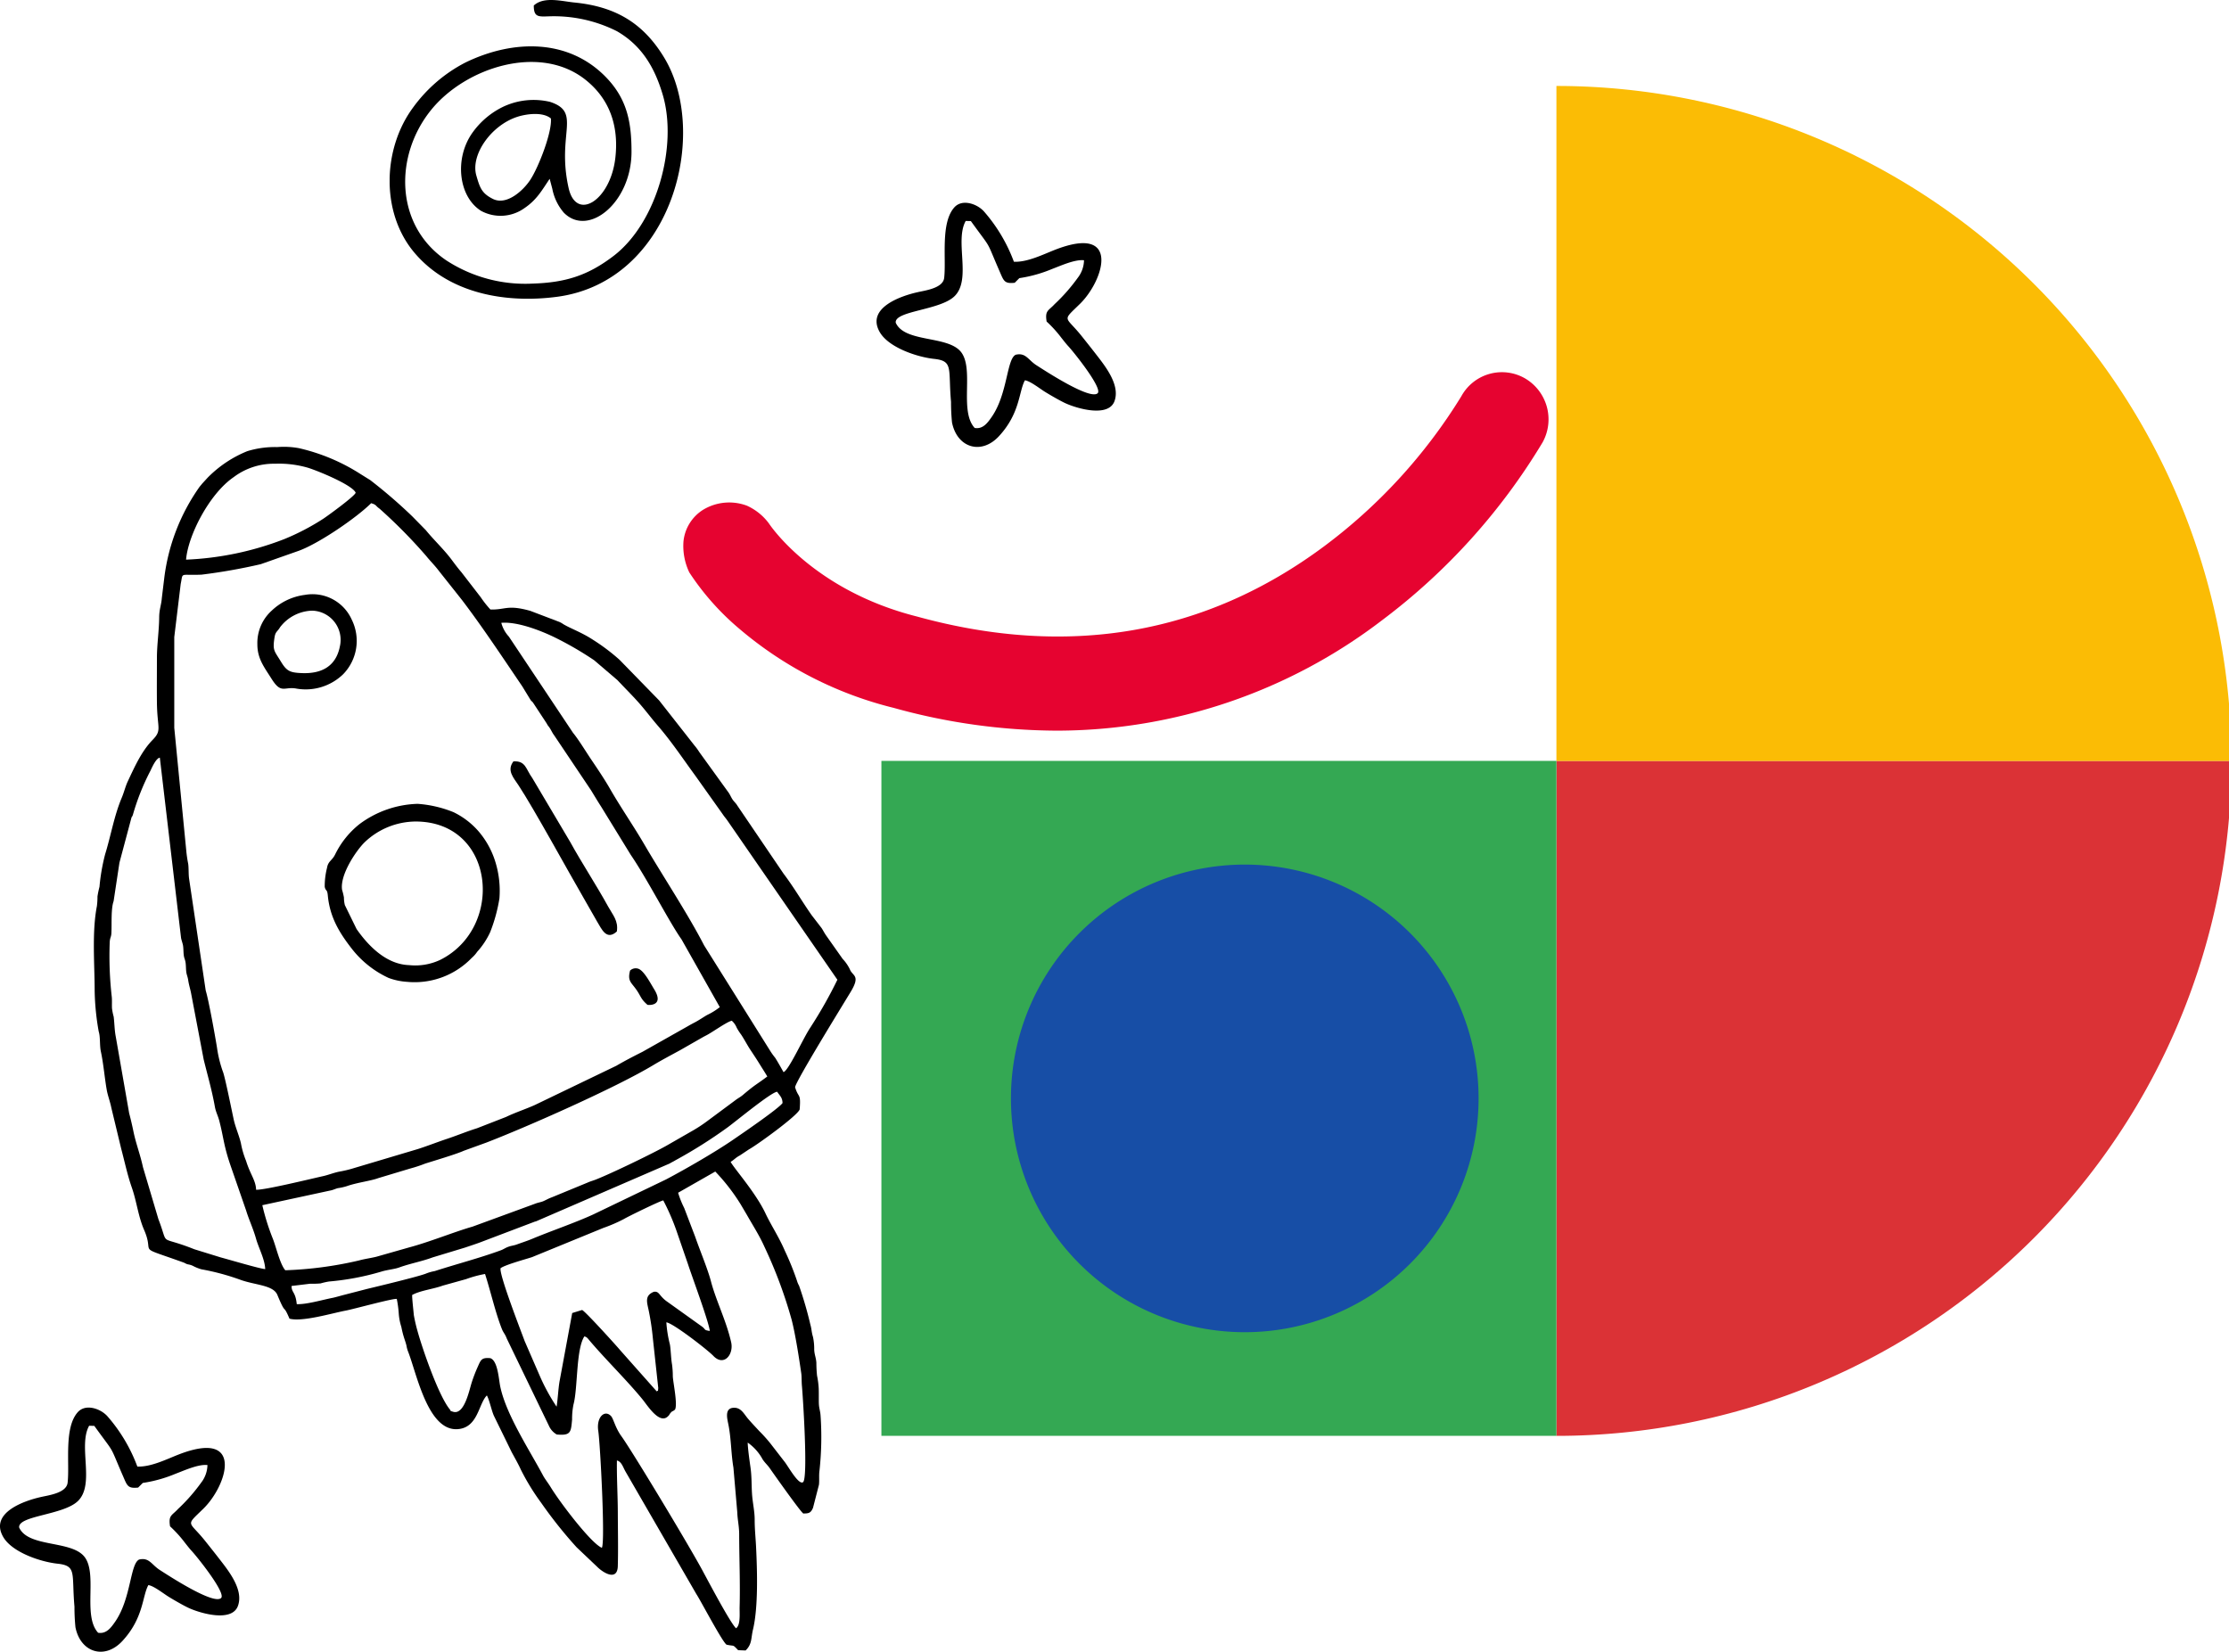
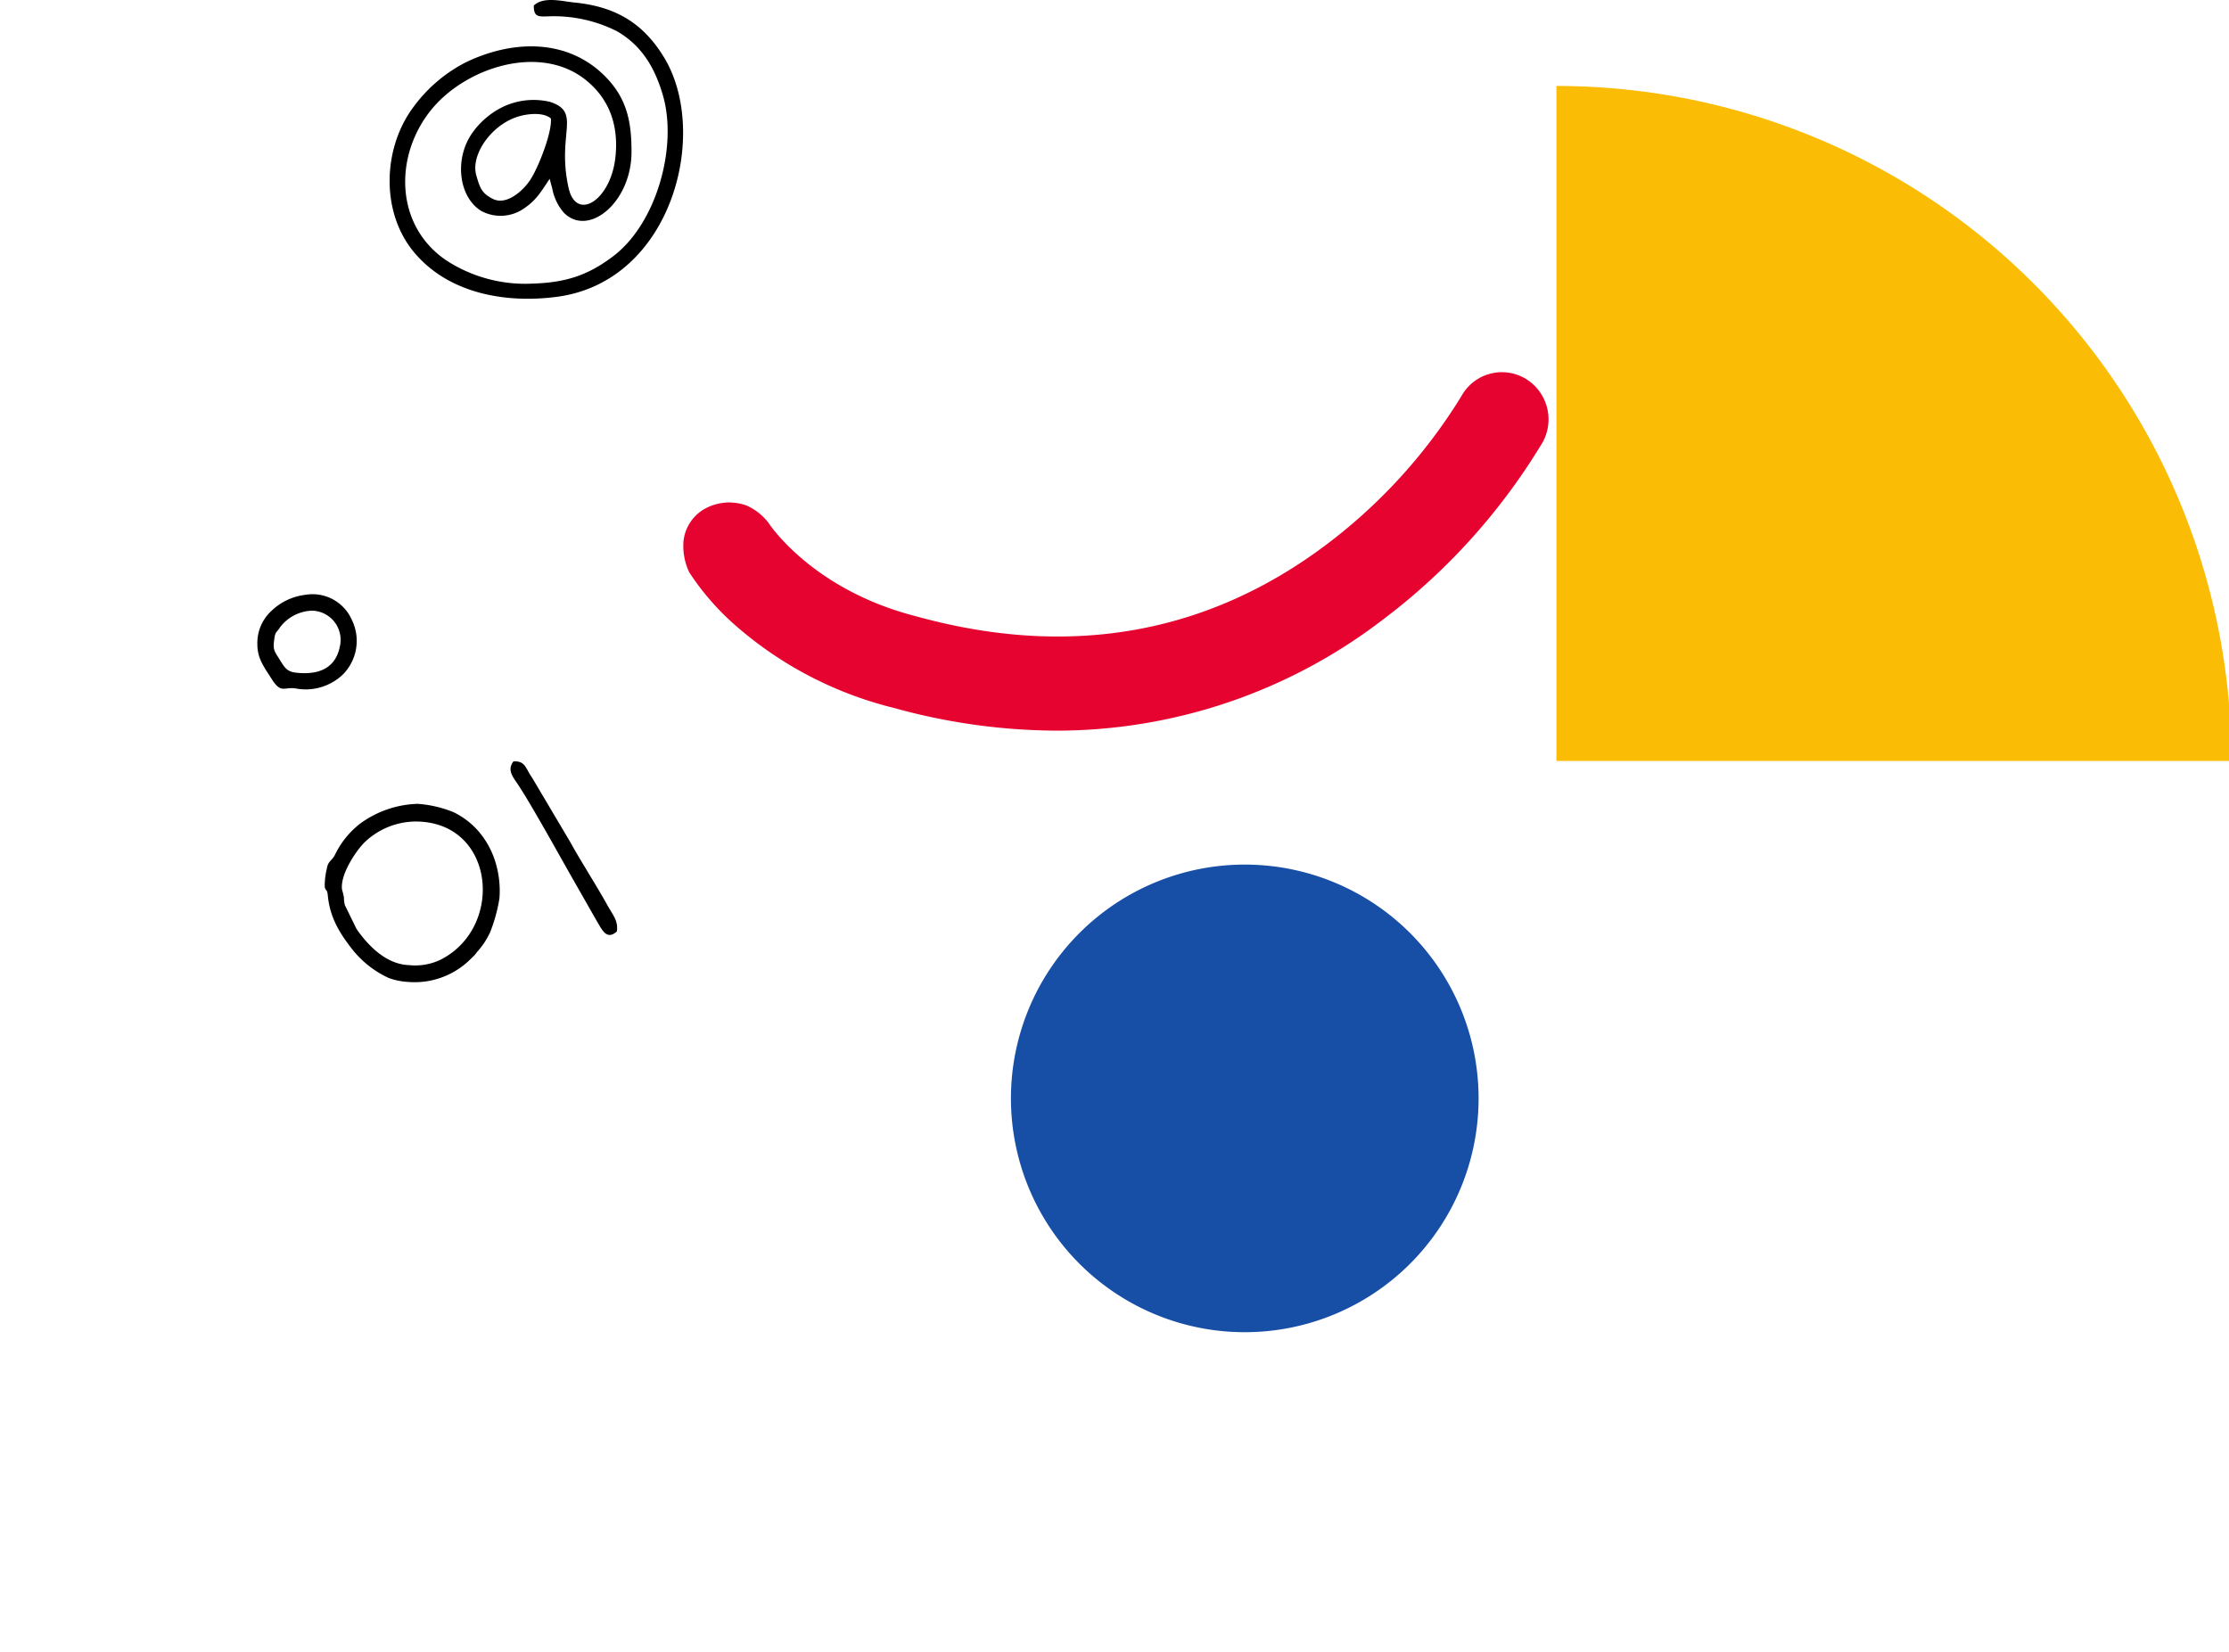
<svg xmlns="http://www.w3.org/2000/svg" width="368.304" height="272.941" viewBox="0 0 368.304 272.941">
  <defs>
    <clipPath id="clip-path">
      <rect id="Rectangle_79" data-name="Rectangle 79" width="333.797" height="223.067" transform="translate(333.395 223.066) rotate(180)" fill="#fff" />
    </clipPath>
    <clipPath id="clip-path-2">
      <rect id="Rectangle_101" data-name="Rectangle 101" width="125.857" height="198.89" fill="none" />
    </clipPath>
    <clipPath id="clip-path-3">
-       <rect id="Rectangle_98" data-name="Rectangle 98" width="39.534" height="40.342" fill="none" />
-     </clipPath>
+       </clipPath>
    <clipPath id="clip-path-5">
      <rect id="Rectangle_93" data-name="Rectangle 93" width="48.493" height="49.367" fill="none" />
    </clipPath>
  </defs>
  <g id="graphic_image_rocket" transform="translate(-1110.294 -5066.668)">
    <g id="Tangrams_left" transform="translate(1145.203 5080.873)" clip-path="url(#clip-path)">
-       <path id="Path_66" data-name="Path 66" d="M321.121,105.344H209.587V216.878A111.535,111.535,0,0,0,321.121,105.344Z" transform="translate(12.676 6.189)" fill="#db3236" />
      <path id="Path_67" data-name="Path 67" d="M209.587,111.706H321.121A111.534,111.534,0,0,0,209.587.172Z" transform="translate(12.676 -0.172)" fill="#fbbc05" />
-       <path id="Path_565" data-name="Path 565" d="M0,0H111.534V111.534H0Z" transform="translate(222.263 223.067) rotate(180)" fill="#34a853" />
      <path id="Path_568" data-name="Path 568" d="M38.635,0A38.635,38.635,0,1,1,0,38.635,38.635,38.635,0,0,1,38.635,0Z" transform="translate(209.402 205.935) rotate(180)" fill="#174ea6" />
    </g>
    <g id="Logo_wink-smile" data-name="Logo/wink-smile" transform="translate(1223.17 5128.166)">
      <path id="happy-h" d="M61.706,59.239a88.554,88.554,0,0,0,53.828-18.282,103.07,103.07,0,0,0,26.484-29.369,7.848,7.848,0,0,0-2.979-10.6,7.645,7.645,0,0,0-10.458,3,89,89,0,0,1-22.693,24.806C86.3,43.353,63.71,47.26,38.739,40.407l-.146-.039c-17.329-4.388-24.44-15.4-24.44-15.4a9.258,9.258,0,0,0-3.624-2.907,8.336,8.336,0,0,0-7.2.663A6.986,6.986,0,0,0,.051,28.029a10.217,10.217,0,0,0,.961,5.052A42.87,42.87,0,0,0,9.279,42.4,62.271,62.271,0,0,0,34.786,55.474a101.667,101.667,0,0,0,26.919,3.765" transform="translate(0 0)" fill="#e60330" fill-rule="evenodd" />
    </g>
    <g id="Group_112" data-name="Group 112" transform="translate(1125.803 5140.521)">
      <g id="Group_111" data-name="Group 111" clip-path="url(#clip-path-2)">
-         <path id="Path_126" data-name="Path 126" d="M67.2,135.712c.76-.557,4.007-1.447,5.18-1.82l11.815-4.839a24.973,24.973,0,0,0,3.38-1.465c.8-.475,6.058-3.029,6.511-3.077a37.348,37.348,0,0,1,2.205,5.083l1.871,5.429c.576,1.815,3.412,9.408,3.614,11.06-1.035-.16-.624-.2-1.231-.682l-5.713-4.088c-1.5-1.009-1.345-1.847-2.312-1.7-1.661.673-1.055,1.894-.781,3.391a42,42,0,0,1,.626,4.293l.891,8.21c-.076.875-.018.25-.244.569l-6.073-6.843c-.506-.619-5.808-6.479-6.269-6.614l-1.631.5-2.1,11.339c-.218,1.324-.265,2.785-.48,4.139a32.42,32.42,0,0,1-2.79-5.118l-2.481-5.708c-.562-1.537-4.25-11.016-3.985-12.051m29.338-12.479,6.137-3.5a32.392,32.392,0,0,1,4.195,5.418L107.9,126.9c1.009,1.782,2.046,3.37,2.883,5.233a75.836,75.836,0,0,1,4.5,12.049c.631,2.421,1.228,6.312,1.6,8.882.088.621.047,1.412.11,2.079.162,1.736,1.048,15.32.186,15.926-.756.534-2.543-2.794-3.107-3.445l-2.233-2.886a23.928,23.928,0,0,0-1.894-2.114c-.628-.681-1.331-1.415-1.9-2.09-.626-.742-1.1-1.786-2.273-1.761-1.594.034-1.136,1.733-.924,2.786.463,2.31.433,4.776.828,7.1l.637,7.381c.046,1.317.312,2.273.315,3.654.008,4,.183,8.022.073,12.028-.027.921.192,2.99-.595,3.487-.925-.857-4.356-7.34-5.566-9.586-2.3-4.266-11.62-19.732-13.386-22.167-1.006-1.387-1.3-2.879-1.692-3.3-1.035-1.118-2.462.139-2.117,2.44.321,2.137,1.174,18.352.595,19.318-1.726-.675-6.862-7.4-8.464-10.028-.37-.61-.975-1.393-1.234-1.88-2.256-4.242-6.118-10.07-7.095-14.747-.247-1.182-.39-4.246-1.636-4.678-1.475-.14-1.571.3-2.079,1.424a24.421,24.421,0,0,0-1.006,2.62c-.405,1.246-1.214,5.432-3.1,4.8-.688-.229-.2,0-.5-.368-1.893-2.295-4.58-10.163-5.342-12.939a25.92,25.92,0,0,1-.615-2.664c-.057-.685-.311-2.876-.273-3.319,1.407-.762,3.473-.964,5.061-1.547l3.854-1.074a18.882,18.882,0,0,1,3.124-.847c.958,2.971,1.692,6.326,2.788,9.1.245.617.523.81.806,1.576l7.056,14.606a3.119,3.119,0,0,0,1.2,1.243c2.341.209,2.343-.375,2.534-2.472a12.015,12.015,0,0,1,.231-2.487c.727-2.639.4-9.124,1.8-11.252.433.119.5.267.863.7,2.593,3.068,6.232,6.629,8.744,9.71.833,1.021,2.841,4.269,4.261,2.739.375-.4.026-.059.282-.388.421-.542.34-.245.828-.668.457-.878-.323-4.475-.366-5.5a14.551,14.551,0,0,0-.137-2.013c-.176-.95-.213-2.839-.382-3.4a20.067,20.067,0,0,1-.55-3.5c1.059.084,6.805,4.533,7.768,5.542,1.736,1.814,3.4-.227,2.94-2.26-.8-3.535-2.5-6.866-3.335-10.05-.534-2.041-1.823-5.107-2.6-7.356l-1.821-4.77a15.312,15.312,0,0,1-1.006-2.519M33.524,141.649c-.2-2.067-.871-1.886-.857-3l3.041-.368a15.7,15.7,0,0,0,1.75-.054,12.394,12.394,0,0,1,1.387-.315,43.4,43.4,0,0,0,8.756-1.666c.906-.27,2.1-.379,2.849-.654,1.769-.646,3.754-1,5.527-1.665l5.373-1.629c.73-.25,1.838-.608,2.6-.9l8.929-3.388c.051-.014.1-.016.151-.03l22.036-9.534c.163-.077.169-.1.35-.193.321-.172.348-.178.662-.365a79.3,79.3,0,0,0,8.639-5.449c1.3-.944,7.2-5.824,8.182-5.883.468.685.874.966.892,1.867-.7.972-6.852,5.16-8.113,6.027-2.986,2.054-7.886,4.882-11.145,6.6l-12.019,5.78c-2.987,1.374-6.97,2.725-10.1,4.035-.777.325-1.723.629-2.535.927-.528.193-.866.187-1.4.383-.505.182-.77.409-1.25.584-3.478,1.276-7.2,2.237-10.911,3.431a7.337,7.337,0,0,0-1.38.386c-.979.453-8.679,2.295-9.784,2.559l-4.139,1.068c-.265.077-1.272.35-1.513.4-1.669.315-4.379,1.127-5.984,1.048m5.5-18.765c.493-.08.889-.3,1.292-.4a9,9,0,0,0,1.448-.32c1.751-.619,4.007-.874,5.268-1.347l5.259-1.582a22.744,22.744,0,0,0,2.431-.8c1.459-.472,5.116-1.542,6.428-2.138l3.728-1.351c6.7-2.581,21.365-9.06,27.6-12.815,1.349-.814,2.967-1.666,4.386-2.44l3.858-2.206.48-.251c.968-.488,3.4-2.247,4.21-2.417a3.069,3.069,0,0,1,.811,1.15,9.519,9.519,0,0,0,.751,1.166c.529.805.989,1.694,1.451,2.4.566.858,1,1.5,1.506,2.318.463.754.872,1.373,1.351,2.177-1.818,1.376-1.9,1.243-4.051,3.068-.323.274-.7.484-1.03.711l-5.013,3.718a23.228,23.228,0,0,1-2.086,1.369l-4.442,2.549c-2.251,1.278-9.108,4.6-11.741,5.63-.5.194-.878.282-1.342.494l-4.94,2.035c-.363.157-.8.334-1.2.488-.383.148-1.016.506-1.305.6-.529.174-.774.184-1.34.41L62.57,128.843c-2.983.851-7.05,2.521-10.5,3.441l-5.389,1.534c-.952.236-1.91.349-2.9.622a62.354,62.354,0,0,1-12.151,1.613c-.889-1.041-1.489-3.77-2.059-5.22a37.9,37.9,0,0,1-1.736-5.532ZM10.9,51.348l3.51,29.809c.078.394.249.841.314,1.186.085.476.067,1.041.12,1.535.072.705.23.729.319,1.405.062.48.046,1.043.112,1.515.061.432.234.8.3,1.245.147.988.388,1.6.536,2.479l2.039,10.723c.652,2.648,1.373,5.115,1.848,7.8.149.838.514,1.484.723,2.293.754,2.895.707,4.117,1.964,7.7l2.469,7.125c.471,1.547,1.178,3.019,1.632,4.638.447,1.6,1.461,3.4,1.528,5.062-.934-.071-5.6-1.463-7.342-1.93l-4.363-1.348c-6.156-2.457-4.1-.214-5.943-4.975l-2.554-8.6c-.451-2.1-1.158-3.871-1.578-5.921-.207-1.006-.444-2.024-.7-2.981L3.621,97.46c-.218-1.13-.205-2.15-.346-3.3a9.932,9.932,0,0,1-.281-1.4c-.029-.617.023-1.266-.034-1.881a59.733,59.733,0,0,1-.343-8.937c.03-.893.239-.864.278-1.56.085-1.495-.091-4.043.368-5.313l.962-6.361,1.981-7.422c.182-.475.049.067.26-.557a38.411,38.411,0,0,1,2.884-7.22c.242-.51.916-2.066,1.549-2.159m15.909,71.4c-.043-1.54-.974-2.539-1.66-4.781a14.506,14.506,0,0,1-.845-2.883c-.259-1.162-.871-2.573-1.153-3.765-.209-.87-1.5-7.387-1.848-8.137a19.992,19.992,0,0,1-.957-3.93c-.309-1.924-1.364-7.8-1.865-9.434L15.729,71.311c-.1-.769-.039-1.636-.14-2.411a20.8,20.8,0,0,1-.314-2.117L13.286,46.408l0-14.988,1.062-8.767c.434-2.039-.249-1.383,3.454-1.548a94.589,94.589,0,0,0,9.763-1.726l6.3-2.218c3.309-1.2,9.514-5.44,11.955-7.865.955.3.632.375,1.4.921a85.516,85.516,0,0,1,7.691,7.8c.682.852,1.434,1.582,2.074,2.434l3.845,4.85c3.311,4.341,6.832,9.656,9.961,14.27l1.347,2.206c.268.4.173.117.458.527l2.154,3.275c.068.1.194.332.207.351a1.866,1.866,0,0,0,.219.3c.373.5.553,1.006.85,1.379l6.132,9.141c.538.881,1.091,1.812,1.679,2.723L88.7,67.389c2.725,3.98,6.419,11.2,8.4,13.984l6.326,11.2a11,11,0,0,1-2.1,1.3c-.64.369-1.367.877-2.062,1.237-.388.2-.756.4-1.148.629l-7.46,4.212c-1.4.7-3,1.532-4.324,2.308l-13.5,6.5c-1.555.692-3.207,1.226-4.72,1.956l-4.815,1.876c-1.573.482-3.319,1.208-4.959,1.751-1.529.506-3.232,1.182-4.852,1.695L43.1,119.133a19.622,19.622,0,0,1-2.609.633c-.9.191-1.775.546-2.612.732-1.962.434-9.672,2.319-11.065,2.25m91.647-26.911c-1.154,1.628-3.627,7.195-4.507,7.474-.413-.733-.938-1.677-1.374-2.363a11,11,0,0,1-.8-1.107L100.833,82.368c-2.628-5.122-6.99-11.728-9.848-16.63C89.138,62.569,87,59.5,85.211,56.367c-.793-1.388-2.092-3.323-3-4.665s-2.1-3.322-3.046-4.473L68.574,31.344a5.3,5.3,0,0,1-1.25-2.279c2.536-.214,6.176,1.146,8.583,2.289a55.175,55.175,0,0,1,6.763,3.9l3.839,3.28c1.156,1.236,2.412,2.479,3.469,3.666,1.162,1.3,2.042,2.523,3.241,3.908,2.222,2.565,4.182,5.518,6.115,8.152l4.543,6.392c.274.416.5.66.756,1.014l18.222,26.378a73.375,73.375,0,0,1-4.4,7.791M15.236,18.627C15.557,14.636,19.072,7.755,23.092,5a11.017,11.017,0,0,1,6.875-2.223,17.148,17.148,0,0,1,5.336.643c1.521.449,7.36,2.828,7.951,4.129.022.481-4.886,4.037-5.42,4.366a39,39,0,0,1-6.406,3.331,50.551,50.551,0,0,1-16.192,3.381m50.287,8.24a16.968,16.968,0,0,1-1.588-2.012L60.728,20.7c-.494-.565-1.129-1.409-1.6-2.044-1.306-1.747-2.931-3.247-4.287-4.91l-2.256-2.3a83.806,83.806,0,0,0-6.922-5.967L44.046,4.473A32.066,32.066,0,0,0,33.858.2,13.836,13.836,0,0,0,30.317.025,15.6,15.6,0,0,0,25.356.7a19.374,19.374,0,0,0-6.564,4.39l-.915,1c-.024.029-.055.07-.078.1l-.319.38a33.077,33.077,0,0,0-5.849,15.1l-.4,3.3c-.083,1.12-.422,1.856-.436,3.142-.02,2.295-.373,4.486-.375,6.8,0,2.436-.025,4.884,0,7.318.048,4.345.885,4.548-.734,6.206C7.867,50.3,6.707,52.921,5.6,55.274c-.378.8-.624,1.832-.989,2.692-1.265,2.987-1.8,6.287-2.745,9.332a32.531,32.531,0,0,0-.937,5.387,15.919,15.919,0,0,0-.332,1.592A12.01,12.01,0,0,1,.5,75.884C-.339,80.215.132,85.492.133,89.963A42.37,42.37,0,0,0,.8,96.6c.292.907.133,2.258.357,3.306.448,2.091.612,4.33.986,6.422.144.8.584,2.027.731,2.819l1.638,6.8c.561,2.093,1.027,4.345,1.753,6.415.821,2.342,1.064,4.791,2.047,7.047,1.85,4.248-1.659,2.422,6.5,5.36a2.249,2.249,0,0,1,.349.164,1.455,1.455,0,0,0,.4.148,2.822,2.822,0,0,1,.795.242,7.089,7.089,0,0,0,1.421.572,39.258,39.258,0,0,1,6.6,1.793c2.467.838,5.281.842,5.946,2.441,1.5,3.623.861,1.24,2,3.922,2.116.578,7.053-.913,9.307-1.335,1.264-.237,7.869-2.06,8.424-1.924a18.564,18.564,0,0,1,.33,2.479,9.346,9.346,0,0,0,.424,2.152c.345,1.754.659,2.26.846,3.092a4.837,4.837,0,0,0,.28,1.009c1.422,3.638,3.258,13.128,8.174,12.785,3.373-.235,3.434-4.175,4.83-5.572.432.782.773,2.516,1.167,3.373l2.936,6.008c.414.762,1.1,1.965,1.495,2.85a37.384,37.384,0,0,0,3.375,5.512,73.014,73.014,0,0,0,5.859,7.354l3.412,3.238c.97.971,3.324,2.42,3.392-.146.078-2.946.009-5.947,0-8.9-.009-2.83-.194-5.763-.148-8.542.755.19.985,1.052,1.387,1.775l11.738,20.3c.695,1.048,4.3,7.93,4.993,8.365,1.409.306.927-.1,1.917.91l1.228.048c1.091-1.057.871-2,1.223-3.469.893-3.74.691-9.881.507-13.644-.074-1.562-.232-2.872-.23-4.527,0-1.354-.346-2.85-.434-4.172-.108-1.594-.032-2.885-.267-4.511-.144-.993-.438-3.093-.451-4.029a8.038,8.038,0,0,1,2.476,2.791c.384.57.84.966,1.155,1.425.487.71,5.184,7.365,5.561,7.5.9.005,1.239-.086,1.6-.94l.982-3.818c.078-.715-.015-1.515.076-2.242a51.067,51.067,0,0,0,.183-9.251c-.064-.794-.268-1.173-.282-2.078-.011-.757.007-1.517-.016-2.274a13.907,13.907,0,0,0-.28-2.18,20.9,20.9,0,0,1-.11-2.15c-.061-.838-.307-1.264-.357-2.11a9.625,9.625,0,0,0-.2-2.132c-.254-.8-.211-1.272-.429-2.017a62.418,62.418,0,0,0-1.87-6.443,3.806,3.806,0,0,1-.348-.823,46.317,46.317,0,0,0-2.018-4.986c-.974-2.27-2.289-4.236-3.19-6.153-1.628-3.456-5.227-7.466-5.752-8.508.692-.431.764-.654,1.531-1.068l1.5-1c1.262-.677,8.061-5.592,8.374-6.6.215-2.8-.185-1.764-.756-3.66.022-.871,7.964-13.741,9.182-15.759,1.69-2.8.29-2.577-.141-3.749a6.887,6.887,0,0,0-1.185-1.707l-2.752-3.9c-.283-.411-.476-.814-.729-1.193l-1.643-2.134c-1.587-2.264-2.973-4.665-4.648-6.867L106.33,59.277c-.271-.456-.538-.625-.814-1.042-.263-.4-.421-.845-.743-1.258l-4.731-6.546a9.338,9.338,0,0,0-.819-1.12L93.4,41.888l-6.543-6.713A32.975,32.975,0,0,0,82.49,31.88c-1.882-1.233-3.631-1.831-4.894-2.574a4.019,4.019,0,0,0-.677-.388l-4.791-1.824c-3.808-1.074-4.1-.155-6.606-.227" transform="translate(0 0)" fill-rule="evenodd" />
        <path id="Path_127" data-name="Path 127" d="M135.559,219.523c-.393-2.491,2.328-6.489,3.712-7.858a12.314,12.314,0,0,1,8.413-3.442c13.214-.005,14.772,17.587,4.043,22.885a9.683,9.683,0,0,1-5.09.846c-3.751-.12-6.711-3.134-8.683-5.959l-1.938-3.958a5.273,5.273,0,0,1-.153-1.264,10.174,10.174,0,0,0-.305-1.252m-2.873-.531c.161.818.409.332.512,1.436.334,3.6,1.906,6.177,3.962,8.813a16.428,16.428,0,0,0,6.087,4.832,10.712,10.712,0,0,0,3.057.646,13.1,13.1,0,0,0,10.673-3.951,5.146,5.146,0,0,0,.9-1.009,12.786,12.786,0,0,0,2.147-3.242,26.624,26.624,0,0,0,1.533-5.584,16.182,16.182,0,0,0-.788-6.4,14.185,14.185,0,0,0-2.639-4.662,12.972,12.972,0,0,0-4.156-3.188,19.3,19.3,0,0,0-5.937-1.378,16.861,16.861,0,0,0-9.559,3.316,14.5,14.5,0,0,0-4.053,5.015c-.5,1.059-1.169,1.1-1.358,2.257a12.264,12.264,0,0,0-.377,3.095" transform="translate(-94.543 -146.324)" fill-rule="evenodd" />
        <path id="Path_128" data-name="Path 128" d="M107.664,93.331c-.665,3.224-3,4.484-6.312,4.343-1.966-.084-2.483-.351-3.441-1.939-1.066-1.768-1.387-1.758-1.021-4.016.146-.915.485-.9.9-1.617a6.913,6.913,0,0,1,5.308-2.745,4.829,4.829,0,0,1,4.564,5.974m-5.791-8.578a9.708,9.708,0,0,0-5.433,2.577,7.206,7.206,0,0,0-2.393,5.61c0,2.373,1.165,3.8,2.348,5.683,1.626,2.586,2.078,1.222,4.119,1.614A8.9,8.9,0,0,0,108.2,97.88a7.9,7.9,0,0,0,1.446-9.025,7.1,7.1,0,0,0-7.774-4.1" transform="translate(-67.028 -60.3)" fill-rule="evenodd" />
        <path id="Path_129" data-name="Path 129" d="M257.2,208.974c.286-1.765-.655-2.712-1.43-4.121-1.986-3.61-4.4-7.265-6.269-10.671L243.228,183.6c-1.08-1.477-1.072-2.871-3.112-2.742-1.141,1.493,0,2.677.835,3.942,2.535,3.839,8.327,14.451,10.832,18.751l2.174,3.806c.729,1.174,1.517,3.17,3.241,1.613" transform="translate(-170.789 -128.895)" fill-rule="evenodd" />
-         <path id="Path_130" data-name="Path 130" d="M308.016,300.236c-.46,1.743.2,1.944,1.059,3.185.762,1.1.692,1.5,1.815,2.471.126.053,2.855.249,1.1-2.583-.606-.979-1.638-3-2.574-3.366a1.332,1.332,0,0,0-1.4.292" transform="translate(-219.416 -213.703)" fill-rule="evenodd" />
      </g>
    </g>
    <g id="Group_104" data-name="Group 104" transform="translate(1110.294 5299.267)">
      <g id="Group_102" data-name="Group 102" clip-path="url(#clip-path-3)">
-         <path id="Path_122" data-name="Path 122" d="M22.826,13.217c-1.708.185-1.806-.3-2.479-1.851C17.9,5.745,19.229,8.077,15.583,3.023L14.73,3c-1.867,3.34,1,9.641-1.844,12.432-2.395,2.349-9.96,2.412-9.718,4.389,1.457,3.244,8.228,2.133,10.6,4.619,2.544,2.669-.219,9.869,2.443,12.767,1.351.231,2.123-.816,2.839-1.858,2.627-3.816,2.443-9.547,3.943-10.24,1.665-.388,2.048.854,3.408,1.726,1.593,1.022,8.911,5.8,10.132,4.634.848-.814-3.937-6.779-4.823-7.737-.414-.446-.777-.925-1.148-1.389A20.293,20.293,0,0,0,28.1,19.623c-.3-1.852.287-1.749,1.314-2.868a29.729,29.729,0,0,0,3.83-4.359,4.887,4.887,0,0,0,1.033-2.9c-1.513-.165-3.789.883-5.284,1.445a22.534,22.534,0,0,1-5.4,1.509Zm-.133-3.474c2.241.1,4.861-1.226,6.811-1.984,10.941-4.258,8.044,5.085,4.112,8.934-3.071,3.006-2.455,1.9.323,5.393.811,1.018,1.578,1.98,2.378,3.016,1.5,1.935,3.958,5.019,3,7.664-.992,2.751-6.187,1.235-8.1.361-.864-.393-2.624-1.41-3.429-1.915-.847-.531-2.43-1.779-3.274-1.876-1.021,1.832-.764,5.421-4.29,9.233C17.3,41.729,13.3,40.478,12.467,36.3a33.524,33.524,0,0,1-.163-3.409c-.489-5.536.439-6.752-2.823-7.1-2.765-.3-7.492-1.864-8.96-4.433-2.29-4.01,3.543-5.985,6.3-6.594,1.353-.3,4.158-.68,4.352-2.351.366-3.174-.638-9.1,1.693-11.671,1.275-1.408,3.7-.6,4.855.659a26.647,26.647,0,0,1,4.972,8.341" transform="translate(0 0)" fill-rule="evenodd" />
+         <path id="Path_122" data-name="Path 122" d="M22.826,13.217c-1.708.185-1.806-.3-2.479-1.851C17.9,5.745,19.229,8.077,15.583,3.023L14.73,3A20.293,20.293,0,0,0,28.1,19.623c-.3-1.852.287-1.749,1.314-2.868a29.729,29.729,0,0,0,3.83-4.359,4.887,4.887,0,0,0,1.033-2.9c-1.513-.165-3.789.883-5.284,1.445a22.534,22.534,0,0,1-5.4,1.509Zm-.133-3.474c2.241.1,4.861-1.226,6.811-1.984,10.941-4.258,8.044,5.085,4.112,8.934-3.071,3.006-2.455,1.9.323,5.393.811,1.018,1.578,1.98,2.378,3.016,1.5,1.935,3.958,5.019,3,7.664-.992,2.751-6.187,1.235-8.1.361-.864-.393-2.624-1.41-3.429-1.915-.847-.531-2.43-1.779-3.274-1.876-1.021,1.832-.764,5.421-4.29,9.233C17.3,41.729,13.3,40.478,12.467,36.3a33.524,33.524,0,0,1-.163-3.409c-.489-5.536.439-6.752-2.823-7.1-2.765-.3-7.492-1.864-8.96-4.433-2.29-4.01,3.543-5.985,6.3-6.594,1.353-.3,4.158-.68,4.352-2.351.366-3.174-.638-9.1,1.693-11.671,1.275-1.408,3.7-.6,4.855.659a26.647,26.647,0,0,1,4.972,8.341" transform="translate(0 0)" fill-rule="evenodd" />
      </g>
    </g>
    <g id="Group_218" data-name="Group 218" transform="translate(1255.131 5100.179)">
      <g id="Group_102-2" data-name="Group 102" clip-path="url(#clip-path-3)">
        <path id="Path_122-2" data-name="Path 122" d="M22.826,13.217c-1.708.185-1.806-.3-2.479-1.851C17.9,5.745,19.229,8.077,15.583,3.023L14.73,3c-1.867,3.34,1,9.641-1.844,12.432-2.395,2.349-9.96,2.412-9.718,4.389,1.457,3.244,8.228,2.133,10.6,4.619,2.544,2.669-.219,9.869,2.443,12.767,1.351.231,2.123-.816,2.839-1.858,2.627-3.816,2.443-9.547,3.943-10.24,1.665-.388,2.048.854,3.408,1.726,1.593,1.022,8.911,5.8,10.132,4.634.848-.814-3.937-6.779-4.823-7.737-.414-.446-.777-.925-1.148-1.389A20.293,20.293,0,0,0,28.1,19.623c-.3-1.852.287-1.749,1.314-2.868a29.729,29.729,0,0,0,3.83-4.359,4.887,4.887,0,0,0,1.033-2.9c-1.513-.165-3.789.883-5.284,1.445a22.534,22.534,0,0,1-5.4,1.509Zm-.133-3.474c2.241.1,4.861-1.226,6.811-1.984,10.941-4.258,8.044,5.085,4.112,8.934-3.071,3.006-2.455,1.9.323,5.393.811,1.018,1.578,1.98,2.378,3.016,1.5,1.935,3.958,5.019,3,7.664-.992,2.751-6.187,1.235-8.1.361-.864-.393-2.624-1.41-3.429-1.915-.847-.531-2.43-1.779-3.274-1.876-1.021,1.832-.764,5.421-4.29,9.233C17.3,41.729,13.3,40.478,12.467,36.3a33.524,33.524,0,0,1-.163-3.409c-.489-5.536.439-6.752-2.823-7.1-2.765-.3-7.492-1.864-8.96-4.433-2.29-4.01,3.543-5.985,6.3-6.594,1.353-.3,4.158-.68,4.352-2.351.366-3.174-.638-9.1,1.693-11.671,1.275-1.408,3.7-.6,4.855.659a26.647,26.647,0,0,1,4.972,8.341" transform="translate(0 0)" fill-rule="evenodd" />
      </g>
    </g>
    <g id="Group_93" data-name="Group 93" transform="translate(1174.677 5066.668)">
      <g id="Group_92" data-name="Group 92" clip-path="url(#clip-path-5)">
        <path id="Path_102" data-name="Path 102" d="M26.645,19.577c.2,2.287-2,7.932-3.351,10.051C22.127,31.462,19.345,34,17.08,32.88,15.2,31.954,14.9,31,14.32,28.991c-.976-3.4,2.445-8.286,6.784-9.689,1.47-.476,4.2-.859,5.541.275M23.815.919c0,1.937.754,1.836,2.519,1.78A23.163,23.163,0,0,1,37.539,5.15c4.149,2.391,6.267,6.044,7.593,10.536,2.493,8.451-.976,21.153-8.153,26.622-4.289,3.268-8.006,4.392-13.4,4.557a23.866,23.866,0,0,1-14.2-3.827C.816,37.263.709,25.682,6.913,18.091c5.671-6.942,17.912-10.937,25.476-4.885,4.077,3.261,5.488,7.777,4.9,12.9-.813,7.061-6.47,10.556-7.722,4.949C27.553,22.05,31.807,18.568,26.5,16.833a11.777,11.777,0,0,0-7.848.859,13.38,13.38,0,0,0-4.914,4.159c-3.086,4.246-2.4,10.643,1.379,13a6.768,6.768,0,0,0,7.122-.436c2.048-1.378,2.872-2.892,4.2-4.866l.439,1.653a8.524,8.524,0,0,0,1.894,3.935c4.041,4.135,11.2-1.662,11.191-10.065,0-4.609-.638-8.422-3.884-11.958-6.233-6.787-15.6-6.668-23.6-2.762a24.581,24.581,0,0,0-8.553,7.34c-5.085,6.8-5.437,17.383.124,24.015,5.727,6.831,15.135,8.447,23.568,7.343,19.1-2.5,25.3-27.1,17.727-39.558C41.85,3.736,37.23,1.076,30.526.415c-2.055-.2-5.051-1.055-6.712.5" transform="translate(0 0)" fill-rule="evenodd" />
      </g>
    </g>
  </g>
</svg>